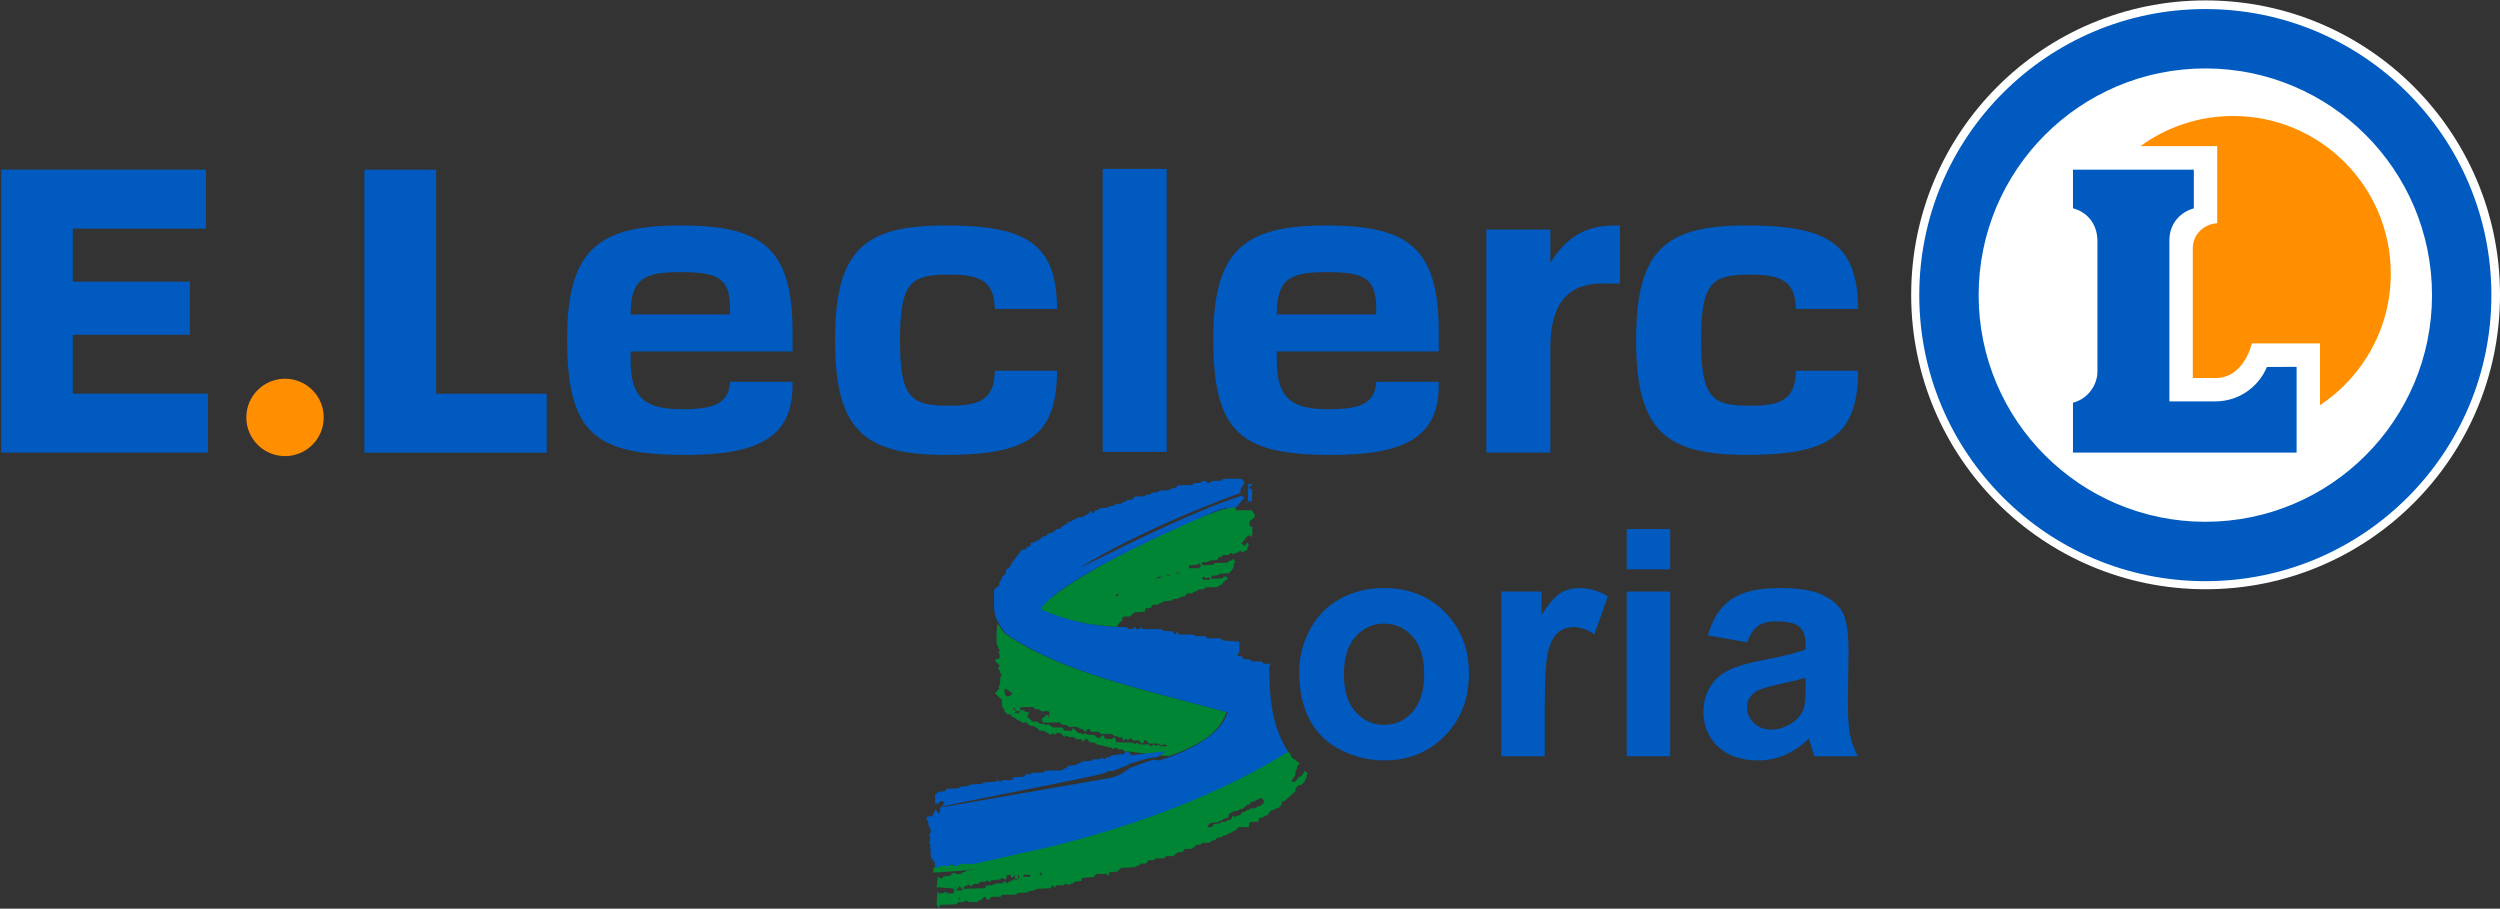
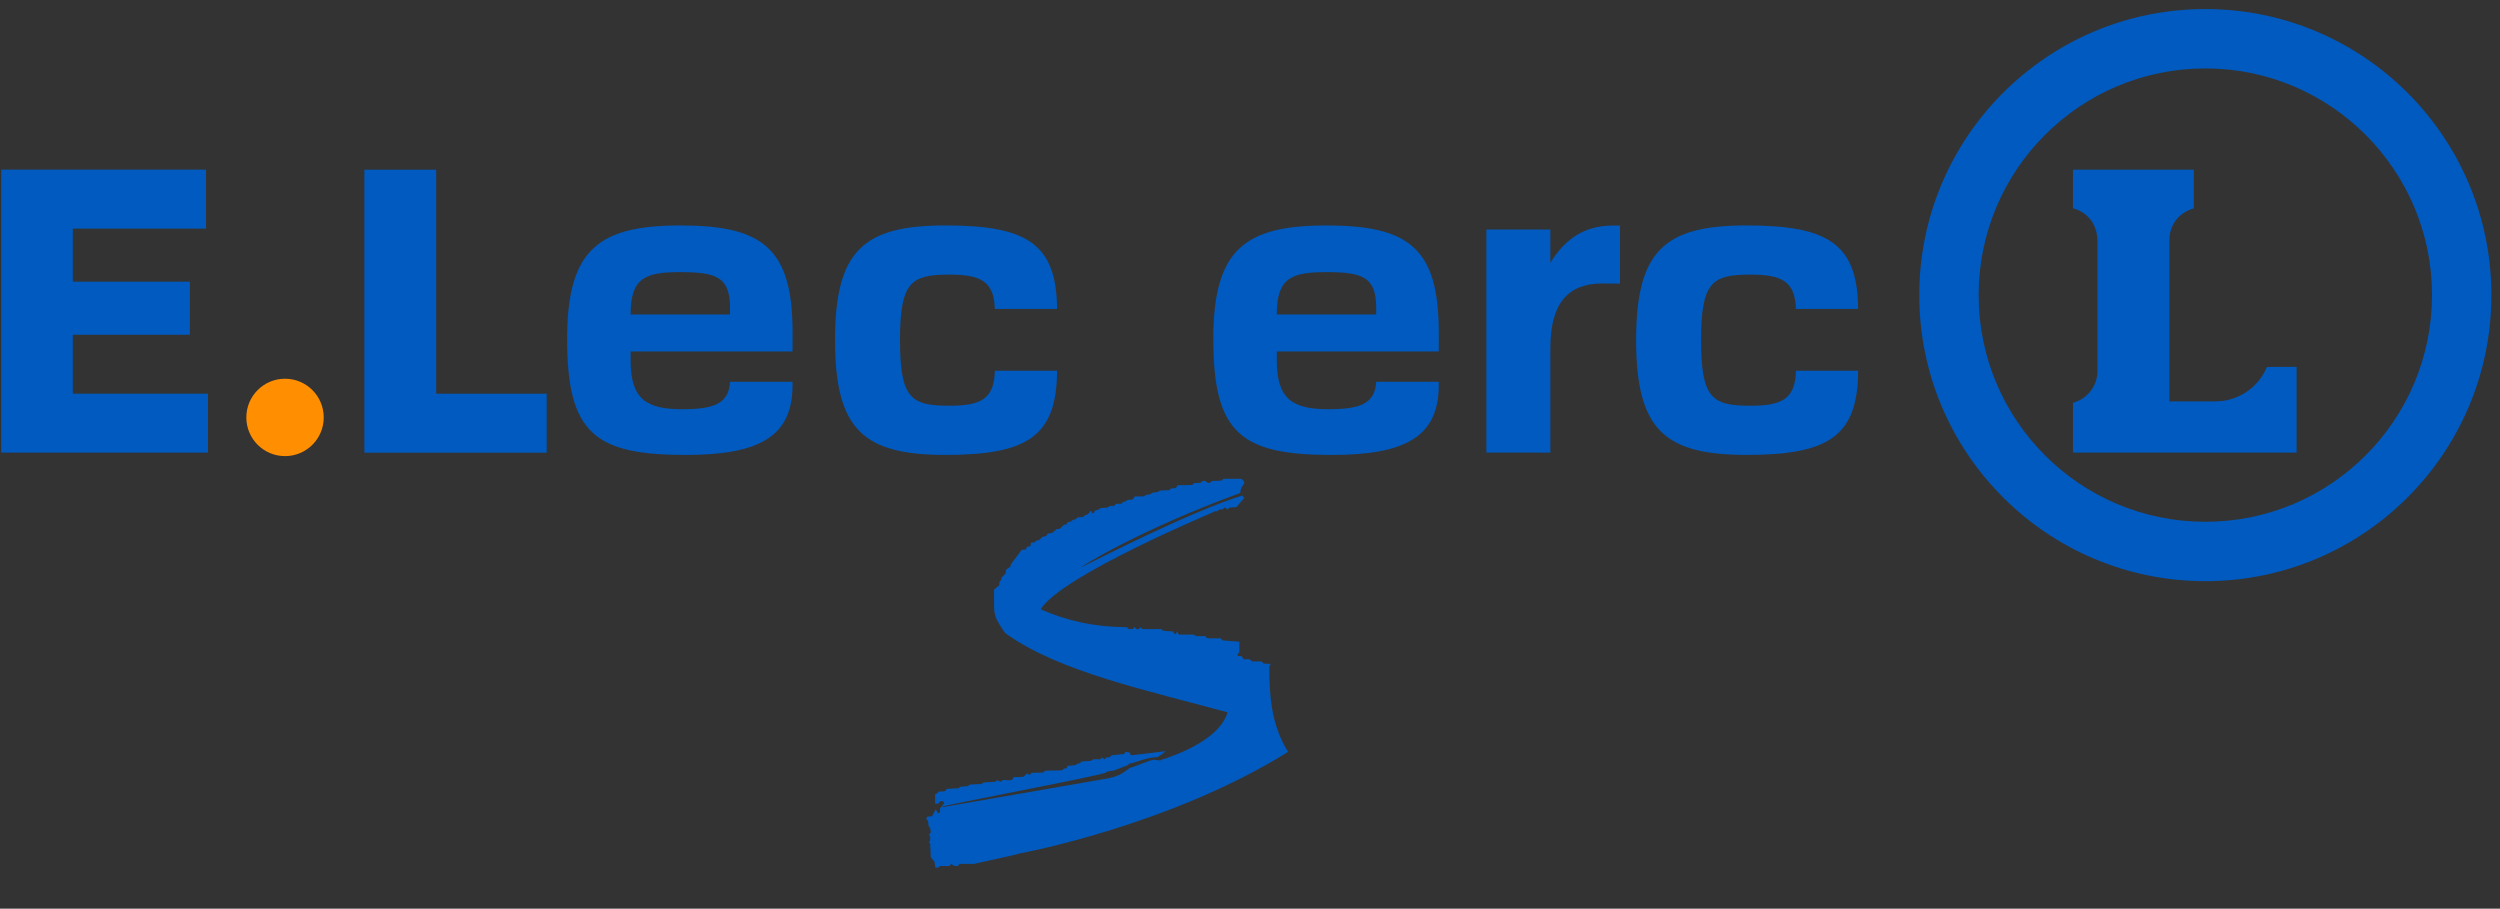
<svg xmlns="http://www.w3.org/2000/svg" xmlns:ns1="http://www.serif.com/" width="100%" height="100%" viewBox="0 0 1670 607" xml:space="preserve" style="fill-rule:evenodd;clip-rule:evenodd;stroke-linejoin:round;stroke-miterlimit:2;">
  <rect x="0" y="0" width="1670" height="607" fill="#333333" stroke="none" />
  <g id="Capa-1" ns1:id="Capa 1" transform="matrix(4.167,0,0,4.167,-9581.88,-3432.78)">
    <g transform="matrix(0,-0.098,-0.098,0,2653.04,823.866)">
-       <path d="M-481.604,-481.604C-747.585,-481.604 -963.208,-265.982 -963.208,0.001C-963.208,265.983 -747.585,481.604 -481.604,481.604C-215.622,481.604 0.001,265.983 0.001,0.001C0.001,-265.982 -215.622,-481.604 -481.604,-481.604" style="fill:white;" />
-     </g>
+       </g>
    <g transform="matrix(0.098,0,0,0.098,2631.78,890.167)">
      <path d="M0,-336.47L0,-399.67L197.678,-399.67L197.678,-336.356C175.606,-330.403 157.734,-311.512 157.734,-284.297L157.734,-20.64L232.967,-20.64C270.947,-20.64 303.543,-43.878 317.224,-76.891L365.804,-77.137L365.804,63.2L0,63.2L0,-18.478C22.858,-24.158 40,-45.726 40,-69.751L40,-282.609C40,-312.644 21.455,-330.948 0,-336.47" style="fill:rgb(0,90,191);fill-rule:nonzero;" />
    </g>
    <g transform="matrix(0.098,0,0,0.098,2607.14,871.111)">
      <path d="M0,-0.018C0,-258.441 209.491,-467.933 467.935,-467.933C726.347,-467.933 935.857,-258.441 935.857,-0.018C935.857,258.423 726.347,467.915 467.935,467.915C209.491,467.915 0,258.423 0,-0.018M97.133,-0.018C97.133,204.771 263.126,370.773 467.935,370.773C672.723,370.773 838.734,204.771 838.734,-0.018C838.734,-204.808 672.723,-370.815 467.935,-370.815C263.126,-370.815 97.133,-204.808 97.133,-0.018" style="fill:rgb(0,90,191);" />
    </g>
    <g transform="matrix(0.098,0,0,0.098,2642.59,883.924)">
-       <path d="M0,-374.414C42.58,-405.474 94.952,-423.781 151.687,-423.781C294.11,-423.781 409.568,-308.327 409.568,-165.903C409.568,-75.981 363.53,3.213 293.75,49.367L293.75,-51.795L182.178,-51.795C182.178,-51.795 170.251,4.882 122.799,4.882L85.689,4.882L85.689,-207.639C85.689,-229.687 103.741,-247.198 125.624,-248.298L125.633,-374.414L0,-374.414Z" style="fill:rgb(255,143,0);" />
-     </g>
+       </g>
    <g transform="matrix(0.098,0,0,0.098,2580.07,867.822)">
      <path d="M0,214.499C51.841,214.499 73.392,203.311 74.482,157.215L176.241,157.215C175.853,264.852 127.14,294.925 -6.324,294.925C-139.57,294.925 -186.956,254.708 -186.956,107.24C-186.956,-40.222 -139.59,-80.426 -6.324,-80.426C126.675,-80.426 175.539,-50.566 176.213,56.138L74.463,56.138C73.116,11.009 51.396,0.016 0,0.016C-62.319,0.016 -80.702,11.492 -80.702,107.26C-80.702,203.017 -62.319,214.499 0,214.499" style="fill:rgb(0,90,191);" />
    </g>
    <g transform="matrix(0.098,0,0,0.098,2559.17,887.044)">
      <path d="M0,-181.342C0,-181.342 -25.731,-181.645 -28.803,-181.645C-86.248,-181.645 -113.97,-148.135 -113.97,-75.719L-113.97,95.033L-218.659,95.033L-218.659,-269.823L-113.97,-269.823L-113.97,-215.45C-88.666,-256.725 -56.231,-276.014 -12.6,-276.375L0,-276.375L0,-181.342Z" style="fill:rgb(0,90,191);fill-rule:nonzero;" />
    </g>
    <g transform="matrix(0.098,0,0,0.098,2530.11,871.663)">
      <path d="M0,136.205L0,141.676C0,225.867 -54.554,255.788 -174.952,255.788C-323.68,255.788 -368.791,220.377 -368.791,66.15C-368.791,-80.231 -317.523,-119.583 -183.618,-119.583C-50.239,-119.583 0,-83.375 0,54.327L0,86.581L-264.917,86.581L-264.917,101.552C-264.917,164.505 -239.158,181.012 -180.461,181.012C-129.131,181.012 -104.404,172.328 -102.328,136.205L0,136.205ZM-264.917,25.989L-102.328,25.989L-102.328,13.408C-103.096,-34.595 -123.774,-43.251 -183.58,-43.251C-241.016,-43.251 -264.917,-34.163 -264.917,25.989" style="fill:rgb(0,90,191);" />
    </g>
    <g transform="matrix(-0.098,0,0,0.098,2707.37,765.593)">
-       <rect x="2253.84" y="870.235" width="104.661" height="462.889" style="fill:rgb(0,90,191);" />
-     </g>
+       </g>
    <g transform="matrix(0.098,0,0,0.098,2451.65,867.824)">
      <path d="M0,214.479C51.846,214.479 73.411,203.291 74.498,157.195L176.242,157.195C175.863,264.851 127.145,294.925 -6.319,294.925C-139.57,294.925 -186.96,254.707 -186.96,107.22C-186.96,-40.242 -139.575,-80.446 -6.324,-80.446C126.671,-80.446 175.549,-50.586 176.233,56.118L74.463,56.118C73.136,10.989 51.411,-0.004 -0.005,-0.004C-62.304,-0.004 -80.678,11.472 -80.678,107.24C-80.678,203.026 -62.294,214.479 0,214.479" style="fill:rgb(0,90,191);" />
    </g>
    <g transform="matrix(0.098,0,0,0.098,2426.52,871.663)">
      <path d="M0,136.205L0,141.676C0,225.867 -54.54,255.788 -174.934,255.788C-323.671,255.788 -368.777,220.377 -368.777,66.15C-368.777,-80.231 -317.508,-119.583 -183.604,-119.583C-50.226,-119.583 0,-83.375 0,54.327L0,86.581L-264.899,86.581L-264.899,101.552C-264.899,164.505 -239.144,181.012 -180.447,181.012C-129.122,181.012 -104.391,172.328 -102.296,136.205L0,136.205ZM-264.899,25.989L-102.296,25.989L-102.296,13.408C-103.072,-34.595 -123.75,-43.251 -183.562,-43.251C-241.002,-43.251 -264.899,-34.163 -264.899,25.989" style="fill:rgb(0,90,191);" />
    </g>
    <g transform="matrix(0.098,0,0,0.098,2369.39,896.368)">
-       <path d="M0,-462.889L0,-96.441L180.788,-96.441L180.788,0L-117.436,0L-117.436,-462.889L0,-462.889Z" style="fill:rgb(0,90,191);" />
+       <path d="M0,-462.889L0,-96.441L180.788,-96.441L180.788,0L-117.436,0L-117.436,-462.889L0,-462.889" style="fill:rgb(0,90,191);" />
    </g>
    <g transform="matrix(-0.098,0,0,0.098,2345.16,896.92)">
      <path d="M0.01,-126.589C-34.951,-126.589 -63.295,-98.241 -63.295,-63.275C-63.295,-28.31 -34.951,0 0.01,0C34.97,0 63.305,-28.31 63.305,-63.275C63.305,-98.241 34.97,-126.589 0.01,-126.589" style="fill:rgb(255,143,0);fill-rule:nonzero;" />
    </g>
    <g transform="matrix(0.098,0,0,0.098,2311.14,886.907)">
      <path d="M0,-269.98L0,-183.167L191.525,-183.167L191.525,-96.36L0,-96.36L0,0.014L221.11,0.014L221.11,96.455L-117.142,96.455L-117.142,-366.435L217.925,-366.435L217.925,-269.98L0,-269.98Z" style="fill:rgb(0,90,191);" />
    </g>
    <g transform="matrix(0.098,0,0,0.098,2490.22,959.465)">
-       <path d="M-1.509,-454.731L13.634,-454.731C15.649,-455.746 16.158,-456.752 18.173,-458.267C17.667,-459.78 16.158,-461.298 14.64,-462.806C14.131,-462.806 13.634,-461.298 12.114,-460.282L0,-459.78C-2.016,-459.276 -2.016,-456.752 -1.509,-454.731ZM-22.207,-446.66C-21.196,-446.66 -19.682,-445.649 -17.66,-446.66C-18.164,-448.68 -21.196,-447.666 -23.213,-447.157L-22.207,-446.66ZM-37.846,-443.125C-36.338,-443.125 -34.825,-442.114 -32.803,-443.125C-33.813,-445.141 -36.338,-444.135 -38.355,-443.627L-37.846,-443.125ZM21.202,-436.054L32.3,-436.054C35.333,-437.572 31.798,-438.583 30.285,-440.093C29.273,-440.093 28.268,-439.589 27.256,-438.076L22.715,-441.107C19.684,-440.093 20.191,-437.572 21.202,-436.054ZM-55.518,-436.563C-54.502,-437.572 -54,-437.572 -52.485,-438.583L-46.43,-439.589C-43.399,-441.611 -49.463,-440.093 -50.972,-441.107C-51.978,-440.093 -56.02,-438.583 -55.518,-436.563M-119.103,-408.802C-117.085,-409.813 -117.594,-413.348 -115.073,-414.355L-120.625,-411.327C-122.134,-410.824 -120.625,-407.8 -119.103,-408.802M75.705,-549.615L101.954,-549.615C102.96,-546.08 104.479,-545.079 105.993,-543.051L105.993,-538.51L97.405,-531.446C97.405,-528.422 96.91,-524.38 98.927,-523.37C100.44,-522.871 101.954,-522.363 102.463,-521.352C100.943,-515.804 103.971,-509.746 100.44,-506.214L95.392,-508.736L84.284,-495.611C86.305,-494.096 87.823,-491.577 90.344,-491.577L93.375,-497.128C94.888,-494.604 95.895,-494.096 96.91,-492.583C95.392,-491.577 94.888,-491.577 94.888,-490.565L93.375,-484.507C89.835,-482.998 87.823,-481.986 85.802,-480.98C84.284,-481.986 83.278,-483.504 82.272,-483.504L76.719,-479.971C76.719,-479.971 75.206,-479.971 73.688,-479.462C72.178,-478.955 70.66,-477.445 70.158,-477.445C68.643,-478.955 68.136,-479.971 66.627,-479.462C65.109,-478.955 64.605,-477.445 63.092,-476.44L54.508,-476.44C52.496,-475.424 52.496,-473.915 51.48,-472.905C48.956,-472.905 46.943,-472.905 46.436,-471.894C46.436,-470.377 45.425,-468.866 44.419,-468.359L32.3,-467.348C31.798,-466.845 30.285,-465.331 28.767,-464.824C25.234,-463.818 21.202,-466.341 19.177,-463.315C19.177,-461.298 20.191,-460.282 22.715,-459.78L37.35,-460.282C38.863,-461.298 39.875,-462.806 40.889,-463.315L61.07,-463.818C63.092,-464.824 63.092,-466.341 64.605,-466.845C66.627,-466.845 68.643,-467.348 69.654,-468.359C70.158,-470.377 70.158,-470.883 70.66,-470.883L74.195,-465.331C73.179,-463.818 72.178,-462.806 71.671,-461.298L71.671,-456.25C68.136,-452.714 67.129,-447.666 63.092,-446.66L47.95,-445.649C46.436,-444.135 45.425,-443.125 44.419,-443.125C40.889,-442.114 36.339,-443.627 34.317,-441.107C34.317,-438.583 35.835,-438.076 37.35,-437.572L52.496,-438.076C54.508,-439.589 54.508,-440.093 56.021,-441.107C58.048,-440.093 59.557,-441.611 61.07,-440.093L61.07,-436.563C56.021,-434.545 54.004,-431.517 52.496,-428.486C48.956,-426.976 46.436,-425.966 44.419,-423.949L25.234,-423.442C24.728,-421.932 23.219,-421.425 22.715,-420.414L13.634,-419.91C12.114,-418.901 12.114,-417.89 10.601,-416.878C7.065,-417.89 5.05,-414.862 3.535,-413.348C0,-413.348 -5.049,-414.862 -6.05,-412.337C-7.064,-409.813 -7.568,-409.311 -8.579,-408.802L-15.136,-407.8C-16.651,-407.293 -17.66,-405.776 -18.671,-405.277L-27.255,-404.262C-28.765,-403.758 -29.272,-402.245 -30.786,-401.741L-42.892,-400.727C-43.906,-400.228 -43.906,-398.71 -46.43,-398.21C-49.463,-398.71 -50.972,-396.19 -52.485,-395.179C-56.02,-394.675 -61.068,-396.19 -62.072,-393.158C-63.081,-391.644 -63.59,-390.638 -65.098,-389.627C-68.129,-389.125 -71.662,-390.638 -72.671,-388.114C-74.186,-386.091 -72.168,-383.573 -74.693,-383.573L-90.337,-382.561L-97.403,-376.502C-101.441,-374.989 -106.993,-377.01 -110.02,-374.482L-111.535,-367.927C-115.567,-367.927 -118.101,-359.848 -120.118,-358.841C-172.096,-362.879 -202.379,-368.929 -246.291,-388.114C-208.937,-436.054 19.684,-549.615 73.688,-555.166L75.705,-549.615ZM-298.782,-245.286C-301.307,-245.286 -301.804,-248.816 -303.322,-250.329C-301.804,-252.853 -304.837,-257.395 -301.804,-257.902L-290.198,-250.329L-295.247,-245.286L-298.782,-245.286ZM-63.59,-164.024C-66.621,-162.511 -65.098,-169.075 -68.129,-166.548L-81.754,-166.548L-86.807,-169.582C-88.829,-166.042 -91.851,-168.064 -93.868,-169.582L-120.625,-170.084L-122.134,-176.647C-122.134,-178.161 -123.14,-178.161 -124.655,-178.161C-125.162,-176.647 -126.675,-176.138 -128.19,-175.129L-139.298,-176.138C-140.3,-178.161 -140.3,-182.198 -142.829,-181.691L-149.386,-176.138L-156.958,-182.198L-166.548,-182.198L-172.603,-185.221C-173.107,-183.712 -174.625,-182.198 -175.124,-182.198C-176.647,-185.221 -179.167,-185.221 -182.193,-185.221L-191.281,-193.298C-193.302,-191.785 -191.78,-189.264 -194.304,-188.756L-205.914,-189.264C-207.429,-191.281 -206.92,-194.309 -209.445,-194.309L-223.576,-194.309L-232.16,-199.86C-234.177,-196.834 -236.194,-198.854 -238.718,-200.369L-245.285,-200.369C-248.308,-201.881 -248.308,-203.899 -250.833,-203.899L-257.395,-203.899L-266.477,-212.473L-262.942,-218.026C-265.466,-220.55 -270.008,-218.533 -271.022,-222.068C-274.05,-223.078 -278.083,-223.582 -279.099,-220.55C-281.111,-219.544 -278.083,-217.019 -281.111,-216.515C-282.629,-218.026 -283.128,-219.544 -284.651,-218.533C-285.148,-218.026 -286.663,-217.019 -287.166,-217.019C-286.663,-218.533 -284.651,-219.544 -285.148,-220.55C-286.663,-223.078 -287.166,-223.078 -288.181,-224.088C-288.181,-226.613 -287.166,-227.112 -287.166,-227.112C-285.148,-225.099 -287.166,-222.068 -284.651,-221.559C-282.629,-220.55 -279.603,-220.55 -278.083,-223.078C-276.574,-225.099 -279.099,-227.112 -276.067,-227.619L-257.395,-227.619C-254.368,-227.112 -254.368,-224.088 -252.351,-224.088L-247.302,-224.088C-244.778,-223.582 -244.778,-220.55 -241.75,-220.55C-238.21,-220.046 -233.161,-223.078 -229.636,-219.544C-231.144,-216.515 -229.128,-212.473 -231.144,-211.472C-232.664,-213.996 -233.161,-216.008 -235.695,-214.998C-236.696,-214.494 -236.696,-212.473 -237.712,-211.472C-238.718,-210.456 -241.243,-210.456 -241.75,-208.948C-242.253,-205.919 -241.75,-202.384 -238.718,-202.384L-212.98,-202.384C-210.456,-201.374 -210.456,-198.854 -207.932,-198.854L-203.39,-198.854C-199.855,-197.842 -199.855,-195.319 -197.839,-195.319L-184.21,-195.319C-182.193,-194.309 -182.193,-193.298 -180.675,-192.79L-174.625,-191.281C-173.107,-189.264 -173.107,-187.244 -170.079,-187.746C-169.073,-188.756 -169.073,-190.774 -168.063,-191.281C-166.548,-191.785 -165.534,-191.785 -164.024,-191.281C-162.511,-189.264 -163.015,-187.244 -160.489,-187.244L-149.894,-187.244C-147.369,-185.728 -147.369,-183.712 -144.849,-183.712L-128.19,-183.712C-124.655,-181.691 -122.638,-179.167 -119.103,-180.182L-114.059,-177.15C-112.544,-178.66 -112.042,-179.167 -111.535,-179.167C-110.02,-177.15 -110.528,-173.107 -106.993,-173.615C-106.489,-175.129 -104.976,-176.138 -104.469,-176.138C-102.959,-175.129 -102.452,-173.107 -100.934,-173.615C-98.917,-175.129 -98.917,-176.138 -97.403,-176.647C-94.375,-176.138 -94.375,-173.107 -91.851,-173.107L-82.77,-173.107C-81.259,-170.084 -80.752,-168.064 -78.228,-168.064C-75.704,-169.075 -74.693,-171.095 -74.186,-173.107L-70.65,-173.107C-68.633,-170.084 -69.136,-168.064 -66.621,-168.064L-52.485,-168.064C-49.463,-166.548 -47.441,-164.024 -43.906,-165.544C-43.399,-166.548 -41.889,-167.56 -41.382,-167.56C-41.382,-164.528 -34.825,-164.528 -37.846,-163.522L-47.441,-163.522L-52.485,-166.042C-54,-164.528 -55.518,-164.024 -56.02,-164.024C-57.53,-164.528 -58.037,-166.548 -59.546,-166.548C-61.572,-166.042 -62.072,-164.024 -63.59,-164.024M-314.924,-364.392C-315.94,-359.848 -317.449,-330.067 -315.433,-329.563C-313.923,-329.563 -313.923,-326.542 -313.923,-325.023C-313.416,-323.006 -311.898,-323.006 -311.394,-321.496C-310.388,-320.482 -311.898,-319.476 -313.416,-317.454C-313.416,-316.952 -311.898,-315.941 -311.394,-314.929L-311.394,-308.373C-311.898,-304.837 -315.433,-307.864 -317.958,-305.339C-318.963,-304.837 -318.963,-303.323 -317.958,-302.313L-311.394,-295.754L-313.923,-290.701C-312.405,-288.684 -309.881,-287.175 -310.388,-283.64C-309.881,-282.634 -308.371,-282.634 -307.863,-281.116L-310.388,-275.564L-310.388,-265.476C-311.898,-262.947 -313.923,-260.925 -311.394,-258.411L-318.963,-250.329L-307.863,-239.733L-306.857,-227.619C-305.339,-226.613 -302.82,-224.088 -303.322,-220.55L-298.782,-216.008C-296.256,-216.008 -295.754,-216.008 -292.723,-214.998C-292.219,-214.998 -292.219,-212.98 -290.701,-211.472C-287.166,-211.472 -286.164,-209.455 -283.128,-207.429L-272.033,-201.374C-272.033,-201.374 -270.515,-202.384 -269.006,-203.395L-260.92,-196.834C-257.395,-197.842 -254.875,-196.33 -252.351,-194.309C-249.322,-194.309 -248.308,-192.79 -246.798,-189.264L-238.718,-188.756L-227.614,-182.198C-227.106,-182.198 -226.1,-183.712 -225.094,-185.221C-223.576,-185.221 -223.077,-183.712 -220.553,-182.198C-220.553,-182.198 -219.539,-183.712 -218.028,-185.221L-211.467,-185.221L-205.914,-178.66C-205.407,-178.66 -203.894,-180.182 -203.39,-181.691L-197.839,-178.66L-191.281,-178.66C-188.249,-178.66 -188.249,-176.138 -185.728,-175.129L-178.659,-175.129C-175.631,-175.129 -176.647,-173.107 -175.124,-170.084C-174.625,-170.084 -173.614,-171.599 -173.107,-173.107C-172.603,-175.129 -169.572,-176.138 -166.548,-174.63C-166.041,-173.615 -166.041,-172.613 -164.533,-170.084L-156.958,-169.582C-154.938,-169.582 -154.938,-167.56 -151.91,-166.548L-130.206,-161.504C-128.697,-160.998 -126.675,-160.491 -126.173,-158.976C-124.151,-158.976 -124.151,-160.998 -121.12,-161.504L-116.074,-158.473L-111.535,-158.473C-109.014,-158.473 -109.014,-155.954 -105.483,-154.943L-99.42,-154.943C-95.386,-154.943 -40.371,-146.364 -33.305,-147.877C14.64,-164.528 49.464,-186.232 59.557,-219.544C-71.158,-255.377 -216.51,-285.658 -304.328,-349.247C-309.374,-356.82 -313.416,-362.879 -314.924,-364.392M-420.414,42.906L-418.9,32.808C-418.9,35.332 -416.376,34.322 -414.359,34.322C-412.841,34.322 -412.841,32.808 -410.824,31.802L-395.169,31.802C-394.675,30.787 -393.152,29.273 -392.65,28.267L-387.107,31.802L-382.054,31.802C-380.541,30.787 -380.032,29.273 -378.519,28.267L-354.802,28.267C-352.278,27.256 -282.126,12.618 -280.104,11.104C-276.574,10.6 -33.813,-34.828 159.484,-155.45C163.528,-153.932 164.03,-150.407 165.543,-147.877C165.543,-145.856 168.072,-143.838 169.074,-142.834L170.592,-142.834L180.182,-134.752C178.669,-133.751 176.648,-133.751 176.14,-132.228C175.134,-130.21 175.134,-128.693 175.134,-127.691C174.631,-124.66 172.609,-124.66 172.609,-122.139L172.609,-117.085L166.052,-106.49C167.565,-104.976 170.592,-104.976 172.609,-105.983L178.166,-113.053C183.712,-115.074 185.729,-119.108 187.247,-123.145L193.299,-119.108C190.774,-117.594 190.774,-115.074 190.774,-112.042C189.265,-109.518 187.247,-108.004 187.247,-104.976L182.199,-100.43C180.182,-99.425 178.669,-100.43 177.657,-99.425C174.631,-96.896 171.091,-93.877 172.609,-89.835L154.947,-74.194C153.434,-74.194 151.409,-73.687 150.91,-72.671C149.898,-70.656 149.898,-69.146 149.898,-68.134L145.357,-62.588C142.326,-61.573 141.824,-62.588 139.807,-61.573C138.293,-61.069 138.293,-59.555 136.771,-59.048C131.228,-59.048 129.201,-55.513 127.692,-50.972C123.653,-50.464 121.134,-48.955 119.113,-46.934C117.097,-46.934 114.563,-46.934 113.054,-45.424C111.544,-43.404 113.561,-40.38 111.037,-40.38C106.495,-39.365 100.44,-41.382 97.405,-38.355C95.392,-35.832 98.418,-32.808 95.392,-31.294L79.748,-31.294L73.688,-25.235C70.158,-25.742 68.643,-22.202 66.627,-21.7C63.092,-22.202 61.574,-19.682 59.557,-18.174C57.54,-17.666 56.021,-18.174 54.508,-17.666C53.497,-16.651 52.496,-15.141 51.48,-14.634C48.458,-14.13 44.419,-15.141 43.405,-13.124C41.89,-10.605 42.906,-12.622 41.89,-10.605L35.835,-9.082C34.317,-7.569 33.818,-7.069 32.3,-6.06L20.191,-5.551C19.177,-5.049 18.173,-3.536 16.665,-2.525L10.601,-2.016L3.535,4.039C-1.509,5.049 -7.064,3.033 -9.585,5.557C-10.595,7.065 -10.595,8.581 -11.601,9.087L-20.182,10.093L-27.255,16.148L-39.364,16.148C-40.371,17.666 -41.382,19.174 -42.892,19.683L-56.02,19.683C-57.53,21.192 -59.053,22.709 -59.546,22.709C-63.081,23.213 -68.129,21.701 -69.136,24.732C-70.151,25.743 -70.65,27.256 -71.662,28.267L-79.741,28.267C-81.754,29.273 -81.754,30.787 -83.276,31.802C-86.807,30.787 -88.829,33.818 -90.337,34.322L-112.544,35.332L-119.103,41.382C-124.151,42.906 -129.708,40.878 -132.228,43.4C-133.746,45.415 -131.729,48.453 -133.746,48.951C-135.758,46.935 -135.259,44.922 -137.775,44.922C-143.835,46.431 -150.396,43.4 -154.938,46.431C-154.938,48.453 -155.445,48.951 -156.958,49.966L-176.647,51.984C-178.659,54.004 -175.631,56.026 -178.659,57.032L-187.75,57.54C-189.259,58.043 -189.259,59.561 -191.281,60.563C-194.304,59.561 -195.313,62.58 -197.839,63.594L-203.39,61.07C-203.894,61.579 -205.407,63.086 -205.914,63.594C-210.959,64.605 -216.51,62.58 -219.539,65.109C-220.045,67.129 -220.553,68.13 -220.553,68.13C-222.063,66.115 -223.077,63.594 -225.094,64.605C-227.106,65.109 -226.1,68.13 -228.625,68.639L-250.833,69.645C-251.335,70.153 -252.853,71.665 -254.368,72.172L-262.942,73.179C-263.449,73.688 -264.962,75.196 -266.477,75.704L-281.111,76.212C-282.629,77.218 -283.635,78.731 -284.651,79.239L-306.857,79.239C-308.371,80.753 -308.875,82.267 -310.388,82.769C-315.94,83.278 -323.006,80.753 -326.536,84.284C-328.049,86.813 -327.043,84.787 -328.049,86.813C-329.563,87.822 -330.579,87.822 -332.087,86.813C-333.103,84.787 -333.597,82.769 -335.622,82.769C-338.655,82.769 -339.148,85.802 -339.657,86.813C-343.192,88.322 -346.218,88.322 -347.736,91.353L-361.863,91.353L-366.409,88.322C-367.922,88.829 -368.426,90.343 -369.944,91.353L-378.519,91.353C-380.032,92.359 -380.541,93.873 -382.054,94.883L-408.807,95.894C-409.808,97.404 -408.807,99.419 -409.808,100.435L-410.824,100.435C-412.332,98.418 -413.348,97.404 -414.359,95.894L-413.348,74.19C-412.332,76.212 -409.808,76.212 -409.313,77.218L-402.24,76.212C-401.736,75.704 -400.223,74.19 -399.721,74.19C-398.206,76.212 -396.687,76.212 -395.169,77.218C-392.65,76.212 -387.602,78.731 -386.091,75.704C-384.578,73.179 -386.091,68.639 -389.125,68.639L-414.359,67.129L-412.332,48.951C-410.316,51.984 -407.792,53.501 -404.764,51.984C-403.251,50.468 -402.742,48.951 -401.229,48.951L-392.65,48.453L-386.6,42.906C-385.085,43.907 -383.567,44.922 -382.561,45.415L-373.977,44.922C-372.464,43.4 -372.464,42.906 -370.452,41.89C-366.912,42.906 -365.394,39.874 -363.885,38.355L-345.208,37.847C-343.694,37.353 -419.907,43.907 -420.414,42.906M30.787,-31.294L35.835,-31.294C37.35,-32.304 37.35,-33.814 37.857,-34.828C39.875,-37.856 44.419,-36.338 47.95,-37.349C48.956,-37.856 49.972,-38.355 51.48,-39.874L59.557,-40.38C61.07,-42.897 64.605,-43.404 67.129,-43.911L70.158,-49.965C71.671,-50.464 72.178,-48.955 73.688,-47.442C74.195,-47.442 75.705,-48.955 76.719,-49.965L82.77,-50.972C83.278,-52.989 82.77,-50.972 84.284,-54.001C84.791,-55.513 86.809,-56.02 88.322,-56.02C91.353,-56.524 91.857,-59.555 95.392,-59.048C97.405,-59.555 97.405,-61.069 98.927,-61.573L107.502,-62.588C109.523,-63.59 111.037,-66.627 114.563,-65.61C116.588,-67.126 117.097,-68.638 120.627,-70.152L120.627,-75.705L115.578,-79.24C113.561,-78.224 112.053,-75.705 109.523,-76.207C107.502,-75.705 107.502,-74.194 105.993,-73.687L99.43,-72.178C98.927,-70.152 99.43,-72.178 98.418,-69.146C97.405,-68.134 95.392,-68.134 93.879,-68.134L86.809,-61.573C85.802,-61.069 84.284,-61.573 82.272,-61.069C79.748,-60.059 79.748,-59.048 78.732,-58.038L71.671,-57.531C70.158,-55.513 67.129,-54.507 64.098,-52.989L62.585,-46.934C61.07,-45.424 58.048,-45.424 56.021,-45.424C54.004,-43.911 52.496,-41.382 48.956,-41.89C47.95,-41.382 47.95,-40.38 46.436,-39.365L34.317,-38.355L28.767,-33.814C28.767,-32.808 28.767,-31.294 30.787,-31.294M-242.253,48.951L-242.253,43.4L-246.798,43.4L-242.253,48.951ZM-271.022,49.966L-262.942,49.966C-259.918,47.945 -260.92,48.951 -261.429,46.935L-271.022,46.431C-273.546,46.431 -272.532,50.468 -271.022,49.966M-380.541,72.172L-373.47,72.172C-371.961,71.665 -371.453,70.153 -369.944,69.645L-335.622,68.639C-335.115,68.13 -334.104,67.129 -333.597,65.109C-331.58,62.58 -326.032,64.605 -322.497,63.594C-320.984,63.086 -320.481,61.579 -318.963,61.07L-306.857,60.563C-305.339,59.561 -304.837,58.043 -303.322,57.54L-298.782,60.563C-296.256,59.052 -295.247,56.026 -291.716,57.032C-290.198,56.026 -290.198,55.519 -288.181,54.004C-286.663,53.501 -286.164,55.519 -283.635,56.026L-279.603,51.984C-279.603,50.468 -279.099,48.951 -280.104,46.935C-282.629,48.453 -280.104,50.972 -281.618,53.501C-281.618,54.004 -283.128,54.508 -284.651,54.508C-287.166,53.501 -285.148,49.966 -287.166,46.935C-288.684,46.935 -287.166,50.468 -290.198,50.972C-292.219,51.984 -292.723,48.951 -293.732,46.935L-299.289,46.935L-300.798,53.501C-301.804,56.026 -304.328,52.491 -306.857,51.984L-311.898,54.508L-324.012,55.519C-325.026,55.519 -326.032,57.032 -327.043,58.043C-329.563,58.043 -329.563,57.032 -331.58,55.519C-332.087,55.519 -333.103,57.032 -334.104,58.043L-342.683,58.043C-344.201,59.052 -344.705,60.563 -346.218,61.579L-353.289,61.579C-355.311,62.58 -355.311,64.605 -358.333,65.109C-359.339,65.109 -360.354,63.594 -362.372,62.58C-363.885,64.605 -365.902,64.605 -369.437,66.115C-369.944,67.129 -369.944,68.639 -371.453,70.153C-374.988,70.66 -374.481,66.622 -377.005,65.109C-379.026,65.109 -377.513,69.645 -380.541,70.153C-382.561,70.153 -383.567,68.13 -384.071,66.115C-386.091,67.129 -382.561,70.66 -380.541,72.172M-377.005,87.822C-376.501,86.813 -375.492,86.304 -374.988,85.802C-375.492,85.802 -376.501,84.787 -377.005,84.284C-377.513,84.284 -379.026,86.304 -377.513,87.822L-377.005,87.822Z" style="fill:rgb(0,133,52);" />
-     </g>
+       </g>
    <g transform="matrix(0.098,0,0,0.098,2486.42,918.162)">
      <path d="M0,277.6C48.452,260.442 90.337,235.714 100.434,202.394C-30.283,166.555 -175.633,136.28 -263.456,72.691C-280.613,47.452 -281.62,44.937 -281.62,21.719L-281.62,1.529L-273.036,-5.538L-273.036,-10.59C-271.023,-13.105 -269.006,-14.62 -269.515,-17.652C-266.986,-21.689 -260.926,-23.702 -262.444,-29.254C-260.926,-34.312 -253.354,-33.796 -254.368,-39.356L-236.703,-63.067C-233.684,-64.59 -230.144,-62.573 -229.128,-65.089C-228.119,-68.121 -228.119,-66.099 -228.119,-68.121C-225.603,-69.634 -222.571,-68.121 -222.063,-70.142C-221.062,-72.158 -222.063,-73.669 -221.062,-75.186L-215.007,-75.693C-213.493,-77.209 -213.493,-78.716 -211.471,-78.716C-205.916,-78.716 -204.905,-84.277 -200.872,-85.275C-198.855,-85.275 -195.822,-85.275 -195.32,-87.799C-194.812,-88.814 -193.811,-90.329 -192.289,-90.329L-186.232,-91.335L-179.168,-97.397C-177.151,-97.897 -175.633,-97.397 -174.123,-97.897L-167.057,-104.459C-165.044,-104.459 -163.02,-104.962 -162.517,-105.973C-161.506,-108.498 -162.517,-106.48 -161.506,-108.498L-155.447,-110.011C-153.43,-111.524 -153.43,-112.028 -151.921,-113.043C-148.381,-112.028 -146.868,-115.054 -144.851,-116.573L-136.267,-117.072C-134.757,-117.579 -134.757,-119.088 -132.727,-120.103C-128.2,-120.103 -125.671,-124.644 -123.146,-127.677C-122.136,-125.656 -121.628,-123.131 -119.606,-123.131C-117.594,-124.644 -117.594,-126.163 -116.583,-127.677L-111.037,-129.196C-109.527,-129.698 -108.513,-131.212 -107.502,-131.711L-95.89,-132.726C-94.376,-133.228 -92.868,-134.743 -92.359,-135.251L-85.294,-135.251C-83.781,-136.758 -83.281,-138.277 -81.755,-138.781L-73.185,-138.781C-71.671,-140.294 -71.671,-141.804 -69.654,-141.804C-66.114,-141.804 -65.104,-144.329 -62.579,-145.337C-60.055,-145.846 -55.011,-144.329 -53.502,-147.35C-52.994,-148.371 -52.486,-149.879 -50.968,-150.885L-36.338,-150.885C-34.825,-151.901 -33.307,-153.415 -32.812,-153.415L-25.743,-154.425C-24.221,-155.431 -23.722,-156.442 -22.208,-156.95L-13.629,-157.961C-12.109,-158.966 -11.612,-159.978 -10.094,-160.47L5.043,-160.992C6.055,-162.502 7.061,-163.504 8.579,-164.01C11.607,-164.517 15.141,-163.504 16.655,-165.52C17.153,-167.546 17.669,-168.052 18.681,-169.054L42.397,-169.563C43.902,-171.081 44.921,-171.584 45.928,-172.594L56.524,-173.093C57.542,-174.611 57.542,-175.114 60.054,-176.125L63.594,-176.125C66.114,-174.611 68.136,-171.584 71.669,-173.093C72.675,-174.611 73.687,-175.114 75.196,-176.125L89.83,-176.631C91.353,-177.135 92.861,-178.644 93.37,-179.665L123.145,-179.665C125.666,-177.135 127.691,-176.125 127.691,-172.594L123.653,-166.041C122.135,-165.52 121.134,-157.961 121.134,-156.442C-41.89,-96.88 -140.309,-35.821 -139.298,-34.814C-95.388,-56.513 39.868,-125.656 124.664,-152.4C125.162,-148.868 126.68,-150.885 127.691,-148.371L114.561,-133.228L103.969,-132.726C101.944,-131.711 101.944,-130.197 100.434,-129.698L95.386,-132.726C94.384,-131.711 93.37,-130.197 92.354,-129.698C87.311,-129.196 87.818,-130.704 84.787,-127.677C84.283,-125.148 78.228,-127.677 78.228,-125.656C75.196,-124.15 -171.594,-21.187 -205.412,33.829C-161.506,52.999 -118.103,62.593 -65.104,63.101C-62.579,63.605 -62.579,65.118 -61.577,66.124L-54.508,66.124C-53.502,64.616 -52.486,63.101 -51.49,63.101C-49.972,66.124 -47.447,67.14 -44.415,66.124C-43.404,64.616 -41.89,63.101 -41.89,63.101C-40.377,65.118 -38.864,66.124 -37.344,66.124L-8.579,66.124C-6.047,67.14 -6.047,69.156 -3.033,69.156L11.607,70.166C12.109,72.184 13.125,75.21 15.141,74.196C17.669,73.702 16.655,70.166 17.669,70.166C19.682,72.184 19.175,75.21 22.206,75.21L44.419,75.21C47.441,75.719 47.441,77.736 49.467,77.736L63.594,77.736C66.114,79.249 66.114,81.27 68.136,81.27L88.819,81.27C91.353,82.78 91.353,84.797 93.37,84.797L119.611,86.817L119.611,103.98C118.101,106.514 114.561,108.024 117.594,110.039L123.653,110.548C125.666,113.575 125.162,115.592 127.691,115.592L136.274,115.592C139.303,117.1 139.303,119.122 141.315,119.122L155.449,119.122C157.979,119.624 157.979,122.658 159.991,122.658L171.094,123.16C170.083,124.67 169.074,126.188 168.565,127.706C168.565,185.231 174.625,227.126 199.356,267.004C7.061,387.118 -235.697,432.542 -239.227,433.042C-241.24,434.565 -311.4,449.199 -313.925,450.204L-337.641,450.204C-339.164,451.215 -339.657,452.734 -341.176,453.74L-346.225,453.74L-351.776,450.204C-352.284,451.215 -353.802,452.734 -354.297,453.74L-369.944,453.74C-371.962,454.75 -371.962,456.264 -373.472,456.264C-375.497,456.264 -378.026,457.265 -378.026,454.75L-379.037,446.669L-385.087,439.604L-386.093,416.893C-387.112,416.386 -388.11,414.873 -388.11,414.37C-387.112,413.363 -386.595,412.861 -386.093,412.357L-386.093,405.283C-387.112,404.28 -388.11,403.266 -388.11,402.264C-386.595,401.752 -386.093,399.736 -385.087,398.729L-386.093,391.654C-387.112,390.648 -388.11,389.642 -388.617,388.133L-389.628,380.056C-390.135,378.534 -391.641,378.534 -392.157,376.521C-392.157,375.008 -391.641,373.49 -390.135,372.991C-387.112,371.977 -384.081,373.49 -382.562,371.468L-377.01,360.871L-373.472,367.435C-371.459,367.938 -370.453,365.917 -369.944,364.403L-369.944,359.359L-363.378,351.282C-363.378,349.266 -364.394,348.26 -364.901,348.26C-366.913,346.738 -369.944,347.751 -371.459,349.266C-372.47,351.781 -371.962,349.769 -372.47,351.781L-378.026,351.781L-378.026,336.644C-374.486,335.13 -373.472,333.113 -371.962,332.107C-367.929,331.097 -362.88,333.113 -360.863,330.086C-359.848,328.581 -359.35,327.562 -357.831,327.562L-339.657,326.561C-338.148,325.034 -336.625,324.037 -336.131,324.037L-324.017,323.021C-323.003,321.507 -321.498,321.008 -320.99,320.504L-301.801,319.486C-300.292,318.479 -299.789,317.473 -298.275,316.966L-279.603,315.955C-278.08,315.455 -278.08,313.933 -276.576,313.431L-271.023,315.955C-270.524,315.455 -269.006,313.933 -267.493,313.431C-261.937,311.908 -255.379,315.455 -251.336,311.908C-250.837,309.896 -249.826,308.889 -249.319,308.382L-233.684,307.878L-227.615,302.34C-225.603,302.829 -225.603,304.847 -223.074,304.353C-222.063,302.829 -221.062,302.34 -220.042,301.322L-200.872,300.813C-200.363,299.803 -198.855,298.787 -197.839,297.787L-170.587,297.279C-168.572,296.273 -168.572,295.262 -167.057,294.255C-165.044,294.255 -163.02,294.255 -162.517,293.24C-162.517,290.72 -161.506,290.213 -159.996,289.714L-148.381,288.704C-146.868,288.192 -146.868,286.683 -144.851,286.179C-141.325,286.683 -139.802,283.66 -137.771,282.639L-123.146,281.638C-121.628,281.13 -120.123,279.618 -119.606,279.109L-107.502,279.109C-106.5,277.6 -104.978,276.087 -104.978,276.087C-102.96,277.6 -101.949,279.109 -100.436,279.109C-99.425,277.6 -99.425,276.087 -96.901,276.087C-94.879,275.587 -93.873,276.087 -92.359,275.587C-90.841,274.065 -90.342,273.558 -88.829,272.556L-69.142,270.544C-68.638,269.016 -67.629,268.005 -66.114,267.004L-60.055,268.005C-59.048,270.018 -58.546,272.556 -56.534,272.556C-54.508,272.047 1.518,265.989 1.011,265.481C-1.021,263.973 -8.077,273.558 -10.094,272.556C-11.612,273.558 -12.109,274.065 -13.629,275.587C-29.781,276.087 -42.892,281.638 -54.508,285.168C-56.534,286.179 -57.038,285.168 -60.055,286.179C-61.577,286.683 -61.577,288.192 -62.579,288.704L-86.305,297.787C-87.81,298.293 -98.419,298.293 -98.419,300.813C-101.949,304.847 -363.378,354.315 -367.42,356.825L-365.395,357.346L-95.388,310.4C-94.376,309.896 -80.25,308.382 -68.638,299.803L-62.081,295.262C-59.557,293.751 -60.563,292.743 -57.038,292.743C-56.017,292.743 -20.196,277.6 -19.175,280.124L-9.585,281.13C-8.077,279.109 -4.035,279.109 0,277.6" style="fill:rgb(0,90,191);" />
    </g>
    <g transform="matrix(0.098,0,0,0.098,2507.73,915.492)">
-       <path d="M0,163.482C0,139.774 5.799,116.845 17.487,94.696C29.161,72.461 45.689,55.582 67.065,43.893C88.434,32.215 112.227,26.327 138.629,26.327C179.383,26.327 212.697,39.563 238.737,66.047C264.792,92.612 277.766,126.011 277.766,166.509C277.766,207.353 264.623,241.189 238.395,268.01C212.092,294.834 179.033,308.251 139.136,308.251C114.481,308.251 90.948,302.624 68.53,291.461C46.206,280.298 29.161,263.949 17.487,242.317C5.799,220.77 0,194.461 0,163.482M73.206,167.291C73.206,194.025 79.522,214.535 92.153,228.725C104.877,243.008 120.455,250.106 139.055,250.106C157.574,250.106 173.147,243.008 185.697,228.725C198.252,214.535 204.559,193.851 204.559,166.774C204.559,140.38 198.252,120.047 185.697,105.852C173.147,91.574 157.574,84.481 139.055,84.481C120.455,84.481 104.877,91.574 92.153,105.852C79.522,120.047 73.206,140.556 73.206,167.291M401.769,301.496L330.639,301.496L330.639,32.04L396.571,32.04L396.571,70.287C407.909,52.199 418.123,40.35 427.206,34.722C436.287,29.103 446.592,26.327 458.095,26.327C474.368,26.327 490.032,30.827 505.084,39.749L483.021,101.874C471,94.093 459.825,90.191 449.535,90.191C439.49,90.191 431.014,92.966 424.093,98.415C417.166,103.948 411.714,113.817 407.738,128.173C403.754,142.545 401.769,172.664 401.769,218.439L401.769,301.496ZM535.808,-70.237L606.934,-70.237L606.934,-4.299L535.808,-4.299L535.808,-70.237ZM535.808,32.04L606.934,32.04L606.934,301.496L535.808,301.496L535.808,32.04ZM733.013,115.115L668.633,103.688C675.896,77.388 688.446,57.913 706.192,45.282C723.922,32.641 750.315,26.327 785.274,26.327C817.026,26.327 840.742,30.055 856.316,37.579C871.804,45.111 882.795,54.625 889.11,66.222C895.425,77.825 898.628,99.012 898.628,130.001L897.59,213.066C897.59,236.684 898.723,254.166 900.963,265.418C903.209,276.665 907.459,288.694 913.689,301.496L843.078,301.496C841.259,296.829 838.924,289.903 836.247,280.734C835.114,276.499 834.247,273.727 833.73,272.424C821.621,284.373 808.641,293.279 794.796,299.25C780.943,305.224 766.233,308.251 750.575,308.251C722.97,308.251 701.161,300.719 685.239,285.671C669.315,270.701 661.364,251.66 661.364,228.639C661.364,213.494 664.999,199.911 672.257,187.98C679.53,176.121 689.653,166.945 702.806,160.621C715.882,154.314 734.741,148.766 759.397,144.014C792.632,137.781 815.729,131.9 828.543,126.528L828.543,119.35C828.543,105.507 825.165,95.643 818.419,89.669C811.583,83.786 798.776,80.848 779.996,80.848C767.276,80.848 757.407,83.353 750.315,88.461C743.137,93.478 737.42,102.39 733.013,115.115M828.543,172.745C819.452,175.771 805.007,179.409 785.188,183.645C765.461,187.89 752.475,192.04 746.415,196.015C737.163,202.685 732.486,210.992 732.486,221.111C732.486,231.151 736.211,239.715 743.658,246.989C751.092,254.246 760.524,257.881 772.028,257.881C784.839,257.881 797.124,253.654 808.812,245.258C817.381,238.768 823.091,230.98 825.771,221.632C827.583,215.578 828.543,203.98 828.543,186.929L828.543,172.745ZM-85.784,-112.477C-85.294,-113.483 -84.278,-113.987 -83.771,-114.481L-77.217,-116.007L-76.71,-134.173C-77.217,-136.198 -80.246,-135.184 -81.759,-137.708C-82.261,-140.727 -78.233,-139.724 -76.71,-142.752C-77.217,-144.769 -80.743,-144.26 -83.277,-143.259L-83.771,-117.01C-80.246,-113.987 -88.815,-114.481 -85.784,-112.477" style="fill:rgb(0,90,191);" />
-     </g>
+       </g>
  </g>
</svg>